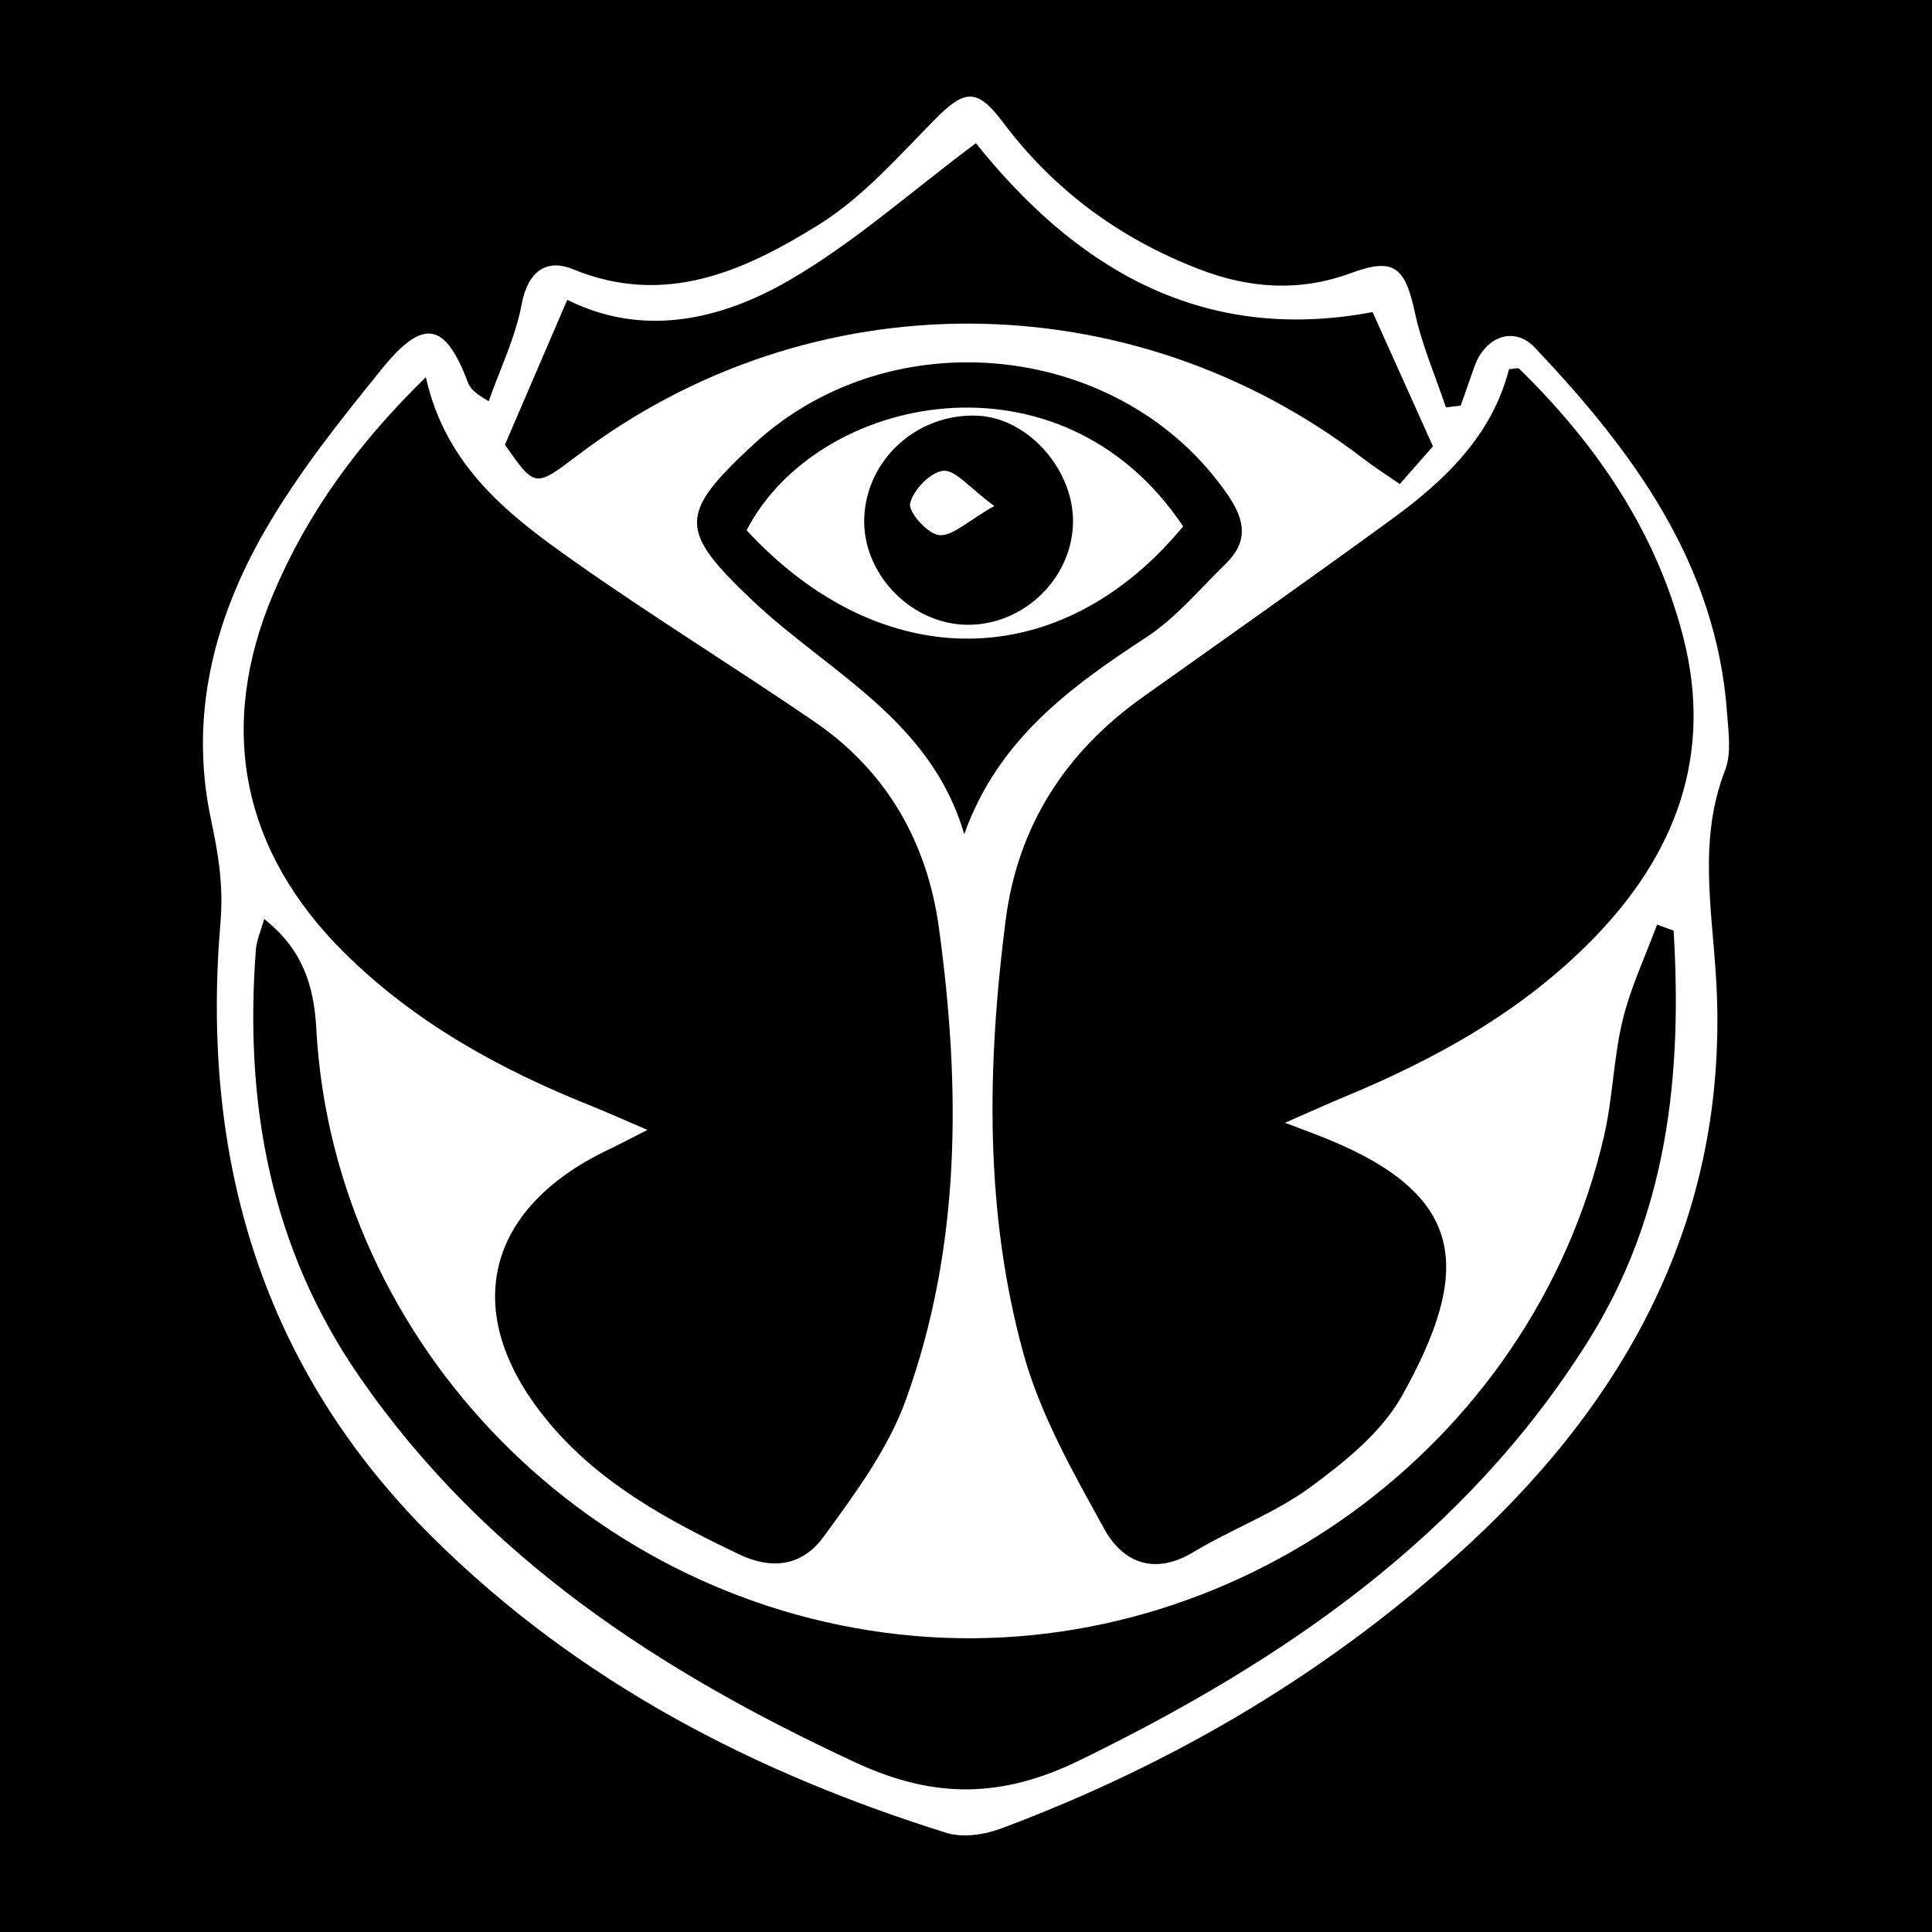
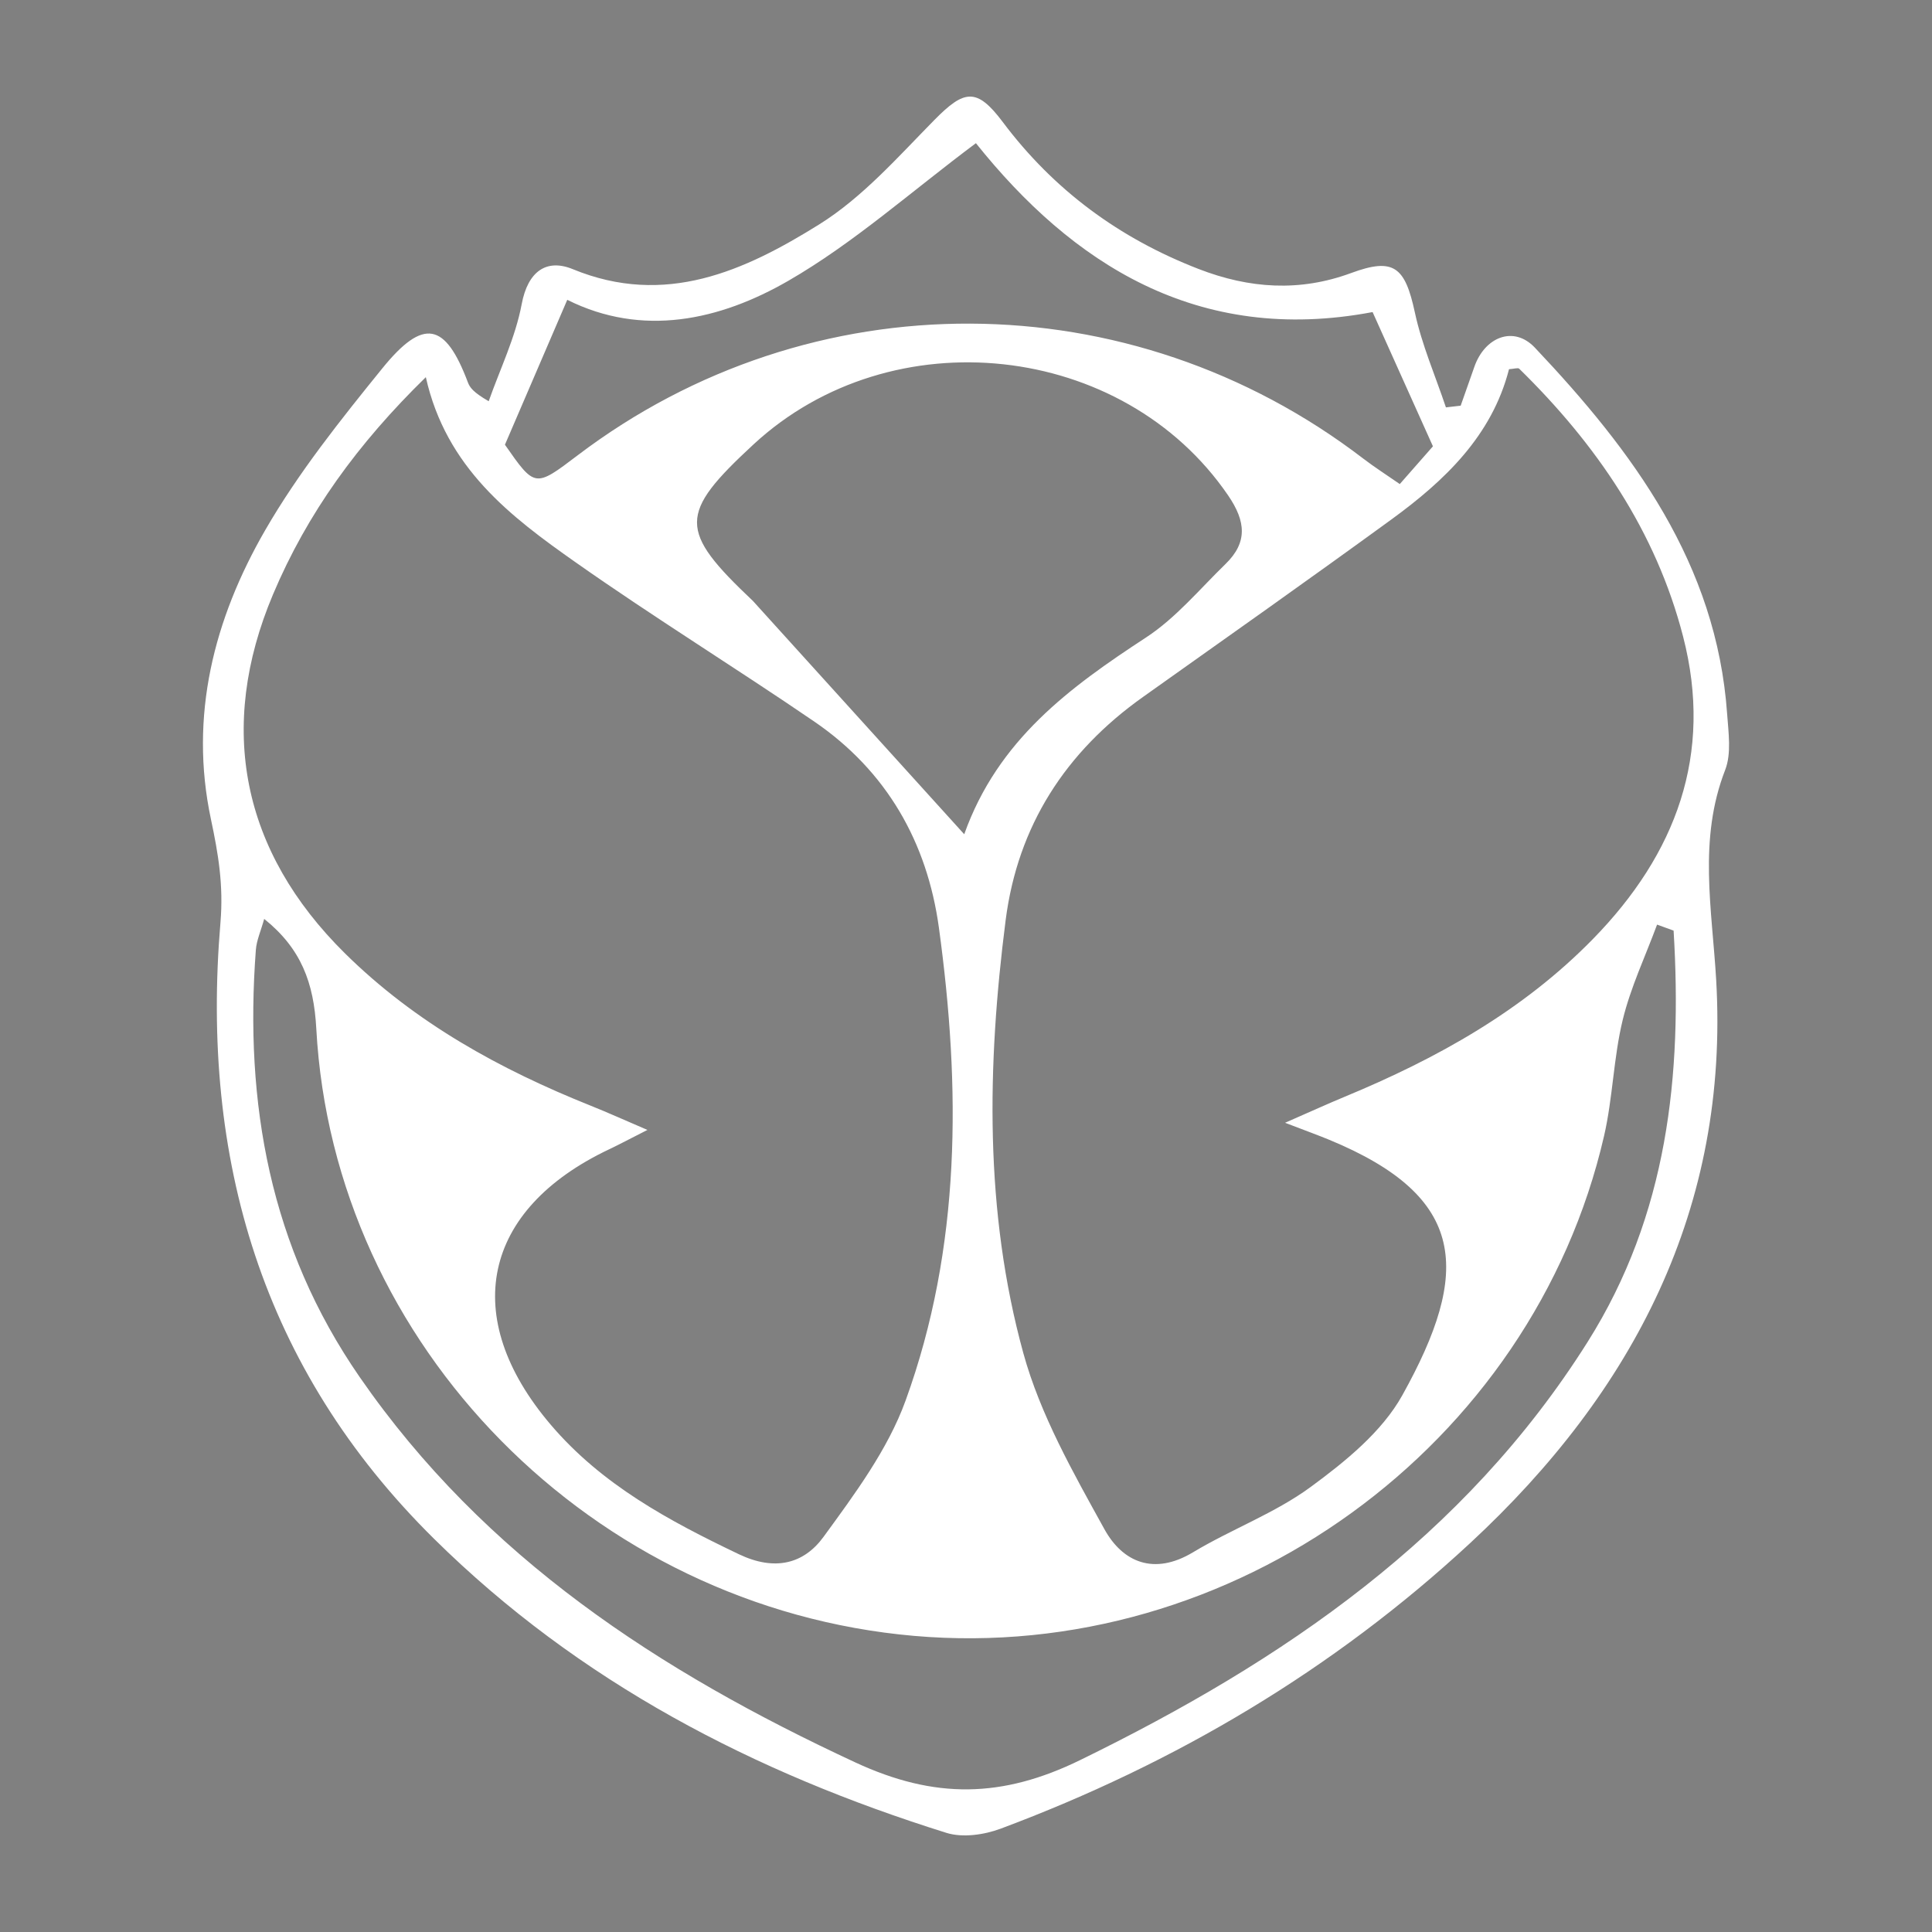
<svg xmlns="http://www.w3.org/2000/svg" version="1.1" id="Layer_1" x="0px" y="0px" width="200px" height="200px" viewBox="0 0 200 200" enable-background="new 0 0 200 200" xml:space="preserve">
  <rect x="0" y="0" width="200" height="200" fill="#808080" stroke="none" />
  <rect x="-207.667" width="200" height="200" />
-   <rect width="200" height="200" />
  <g>
-     <path fill="#FFFFFF" d="M151.209,41.996c0.471-1.337,0.948-2.671,1.412-4.01c1.076-3.104,4.077-4.315,6.27-1.996   c10.155,10.737,18.802,22.37,19.9,37.893c0.137,1.942,0.463,4.113-0.203,5.826c-2.802,7.208-1.355,14.382-0.929,21.742   c1.364,23.573-8.542,42.598-25.458,58.28c-14.171,13.137-30.536,22.818-48.611,29.572c-1.709,0.639-3.942,0.959-5.62,0.433   c-19.903-6.228-38.018-15.606-53.034-30.437c-17.872-17.651-24.173-39.397-22.115-63.789c0.328-3.888-0.226-7.129-0.986-10.71   c-2.27-10.683,0.312-20.721,5.608-29.899c3.431-5.946,7.789-11.408,12.13-16.764c4.272-5.27,6.528-4.748,8.858,1.434   c0.204,0.541,0.544,1.03,2.159,1.964c1.177-3.34,2.769-6.601,3.413-10.041c0.641-3.422,2.579-4.747,5.294-3.63   c9.581,3.94,17.792,0.17,25.484-4.619c4.49-2.795,8.167-6.987,11.938-10.818c3.099-3.148,4.388-3.391,7.084,0.202   c5.299,7.062,12.076,12.041,20.278,15.217c5.247,2.032,10.447,2.389,15.792,0.417c4.406-1.626,5.573-0.655,6.593,4.085   c0.721,3.35,2.119,6.554,3.215,9.824C150.191,42.113,150.7,42.054,151.209,41.996z M133.031,116.229   c2.712-1.186,4.429-1.972,6.171-2.694c9.525-3.945,18.432-8.89,25.71-16.34c8.575-8.777,12.475-19.092,9.321-31.305   c-2.819-10.915-8.984-19.906-16.963-27.72c-0.129-0.126-0.521,0.016-1.057,0.049c-1.766,6.889-6.652,11.536-12.195,15.571   c-8.51,6.195-17.112,12.265-25.695,18.359c-8.024,5.697-12.969,13.342-14.221,23.123c-1.923,15.025-2.203,30.115,1.832,44.802   c1.751,6.372,5.161,12.37,8.392,18.222c1.892,3.428,5.137,4.825,9.175,2.397c3.98-2.393,8.465-4.036,12.177-6.76   c3.582-2.629,7.378-5.706,9.481-9.479c7.156-12.84,6.735-20.551-7.54-26.457C136.514,117.54,135.386,117.134,133.031,116.229z    M44.082,39.044c-7.043,6.875-12.274,14.089-15.816,22.48c-5.825,13.801-3.24,26.611,7.436,37.159   c7.289,7.201,16.059,12.024,25.481,15.792c1.723,0.689,3.414,1.456,5.838,2.494c-1.881,0.955-2.905,1.505-3.954,2.002   c-13.173,6.239-15.533,17.371-6.07,28.498c5.303,6.236,12.251,9.963,19.494,13.425c3.7,1.768,6.708,1.017,8.76-1.798   c3.23-4.429,6.651-9.029,8.493-14.102c5.773-15.895,5.716-32.423,3.452-48.954c-1.213-8.858-5.417-16.229-12.912-21.351   c-8.159-5.576-16.581-10.771-24.662-16.454C52.857,53.477,46.191,48.447,44.082,39.044z M173.251,96.337   c-0.57-0.207-1.14-0.415-1.711-0.622c-1.214,3.285-2.74,6.495-3.56,9.875c-0.952,3.922-1.02,8.056-1.926,11.993   c-7.409,32.181-38.478,54.643-71.441,51.762c-33.237-2.905-60.087-30.005-61.871-62.866c-0.257-4.739-1.565-8.282-5.393-11.354   c-0.345,1.246-0.789,2.216-0.864,3.213c-1.193,15.886,1.469,30.786,10.737,44.197c12.942,18.727,31.06,30.499,51.31,39.905   c8.225,3.82,15.211,3.71,23.299-0.243c21.032-10.278,39.78-23.059,52.525-43.289C172.642,125.758,174.155,111.289,173.251,96.337z    M142.091,32.306c-18.16,3.432-31.13-5.062-41.065-17.483c-6.704,5.003-12.65,10.34-19.42,14.246   c-7.112,4.104-15.106,5.856-22.883,1.969c-2.267,5.271-4.32,10.042-6.452,14.999c3.105,4.452,3.105,4.452,7.521,1.102   c24.134-18.311,57.187-18.168,81.34,0.34c1.151,0.882,2.38,1.663,3.773,2.631c1.498-1.706,2.732-3.111,3.432-3.907   C146.051,41.116,144.096,36.768,142.091,32.306z M99.817,86.361c3.484-9.783,10.933-15.209,18.83-20.376   c3.08-2.016,5.541-4.995,8.22-7.601c2.307-2.243,2.1-4.421,0.267-7.101C116.265,35.384,92.338,32.747,78.008,46   c-7.799,7.213-7.786,8.907-0.07,16.204C85.769,69.61,96.352,74.474,99.817,86.361z" />
-     <path fill="#FFFFFF" d="M122.476,54.49c-12.706,15.383-31.258,15.473-45.187,0.404C84.577,40.754,109.834,35.534,122.476,54.49z    M89.469,53.542c-0.25,5.584,4.471,10.763,10.135,11.116c5.874,0.366,11.166-4.357,11.465-10.235   c0.284-5.581-4.544-11.157-9.863-11.39C95.01,42.76,89.741,47.479,89.469,53.542z" />
-     <path fill="#FFFFFF" d="M102.928,52.382c-2.803,1.586-4.331,3.142-5.702,3.014c-1.177-0.11-3.209-2.372-3.011-3.276   c0.305-1.391,2.118-3.262,3.436-3.385C98.903,48.619,100.34,50.485,102.928,52.382z" />
+     <path fill="#FFFFFF" d="M151.209,41.996c0.471-1.337,0.948-2.671,1.412-4.01c1.076-3.104,4.077-4.315,6.27-1.996   c10.155,10.737,18.802,22.37,19.9,37.893c0.137,1.942,0.463,4.113-0.203,5.826c-2.802,7.208-1.355,14.382-0.929,21.742   c1.364,23.573-8.542,42.598-25.458,58.28c-14.171,13.137-30.536,22.818-48.611,29.572c-1.709,0.639-3.942,0.959-5.62,0.433   c-19.903-6.228-38.018-15.606-53.034-30.437c-17.872-17.651-24.173-39.397-22.115-63.789c0.328-3.888-0.226-7.129-0.986-10.71   c-2.27-10.683,0.312-20.721,5.608-29.899c3.431-5.946,7.789-11.408,12.13-16.764c4.272-5.27,6.528-4.748,8.858,1.434   c0.204,0.541,0.544,1.03,2.159,1.964c1.177-3.34,2.769-6.601,3.413-10.041c0.641-3.422,2.579-4.747,5.294-3.63   c9.581,3.94,17.792,0.17,25.484-4.619c4.49-2.795,8.167-6.987,11.938-10.818c3.099-3.148,4.388-3.391,7.084,0.202   c5.299,7.062,12.076,12.041,20.278,15.217c5.247,2.032,10.447,2.389,15.792,0.417c4.406-1.626,5.573-0.655,6.593,4.085   c0.721,3.35,2.119,6.554,3.215,9.824C150.191,42.113,150.7,42.054,151.209,41.996z M133.031,116.229   c2.712-1.186,4.429-1.972,6.171-2.694c9.525-3.945,18.432-8.89,25.71-16.34c8.575-8.777,12.475-19.092,9.321-31.305   c-2.819-10.915-8.984-19.906-16.963-27.72c-0.129-0.126-0.521,0.016-1.057,0.049c-1.766,6.889-6.652,11.536-12.195,15.571   c-8.51,6.195-17.112,12.265-25.695,18.359c-8.024,5.697-12.969,13.342-14.221,23.123c-1.923,15.025-2.203,30.115,1.832,44.802   c1.751,6.372,5.161,12.37,8.392,18.222c1.892,3.428,5.137,4.825,9.175,2.397c3.98-2.393,8.465-4.036,12.177-6.76   c3.582-2.629,7.378-5.706,9.481-9.479c7.156-12.84,6.735-20.551-7.54-26.457C136.514,117.54,135.386,117.134,133.031,116.229z    M44.082,39.044c-7.043,6.875-12.274,14.089-15.816,22.48c-5.825,13.801-3.24,26.611,7.436,37.159   c7.289,7.201,16.059,12.024,25.481,15.792c1.723,0.689,3.414,1.456,5.838,2.494c-1.881,0.955-2.905,1.505-3.954,2.002   c-13.173,6.239-15.533,17.371-6.07,28.498c5.303,6.236,12.251,9.963,19.494,13.425c3.7,1.768,6.708,1.017,8.76-1.798   c3.23-4.429,6.651-9.029,8.493-14.102c5.773-15.895,5.716-32.423,3.452-48.954c-1.213-8.858-5.417-16.229-12.912-21.351   c-8.159-5.576-16.581-10.771-24.662-16.454C52.857,53.477,46.191,48.447,44.082,39.044z M173.251,96.337   c-0.57-0.207-1.14-0.415-1.711-0.622c-1.214,3.285-2.74,6.495-3.56,9.875c-0.952,3.922-1.02,8.056-1.926,11.993   c-7.409,32.181-38.478,54.643-71.441,51.762c-33.237-2.905-60.087-30.005-61.871-62.866c-0.257-4.739-1.565-8.282-5.393-11.354   c-0.345,1.246-0.789,2.216-0.864,3.213c-1.193,15.886,1.469,30.786,10.737,44.197c12.942,18.727,31.06,30.499,51.31,39.905   c8.225,3.82,15.211,3.71,23.299-0.243c21.032-10.278,39.78-23.059,52.525-43.289C172.642,125.758,174.155,111.289,173.251,96.337z    M142.091,32.306c-18.16,3.432-31.13-5.062-41.065-17.483c-6.704,5.003-12.65,10.34-19.42,14.246   c-7.112,4.104-15.106,5.856-22.883,1.969c-2.267,5.271-4.32,10.042-6.452,14.999c3.105,4.452,3.105,4.452,7.521,1.102   c24.134-18.311,57.187-18.168,81.34,0.34c1.151,0.882,2.38,1.663,3.773,2.631c1.498-1.706,2.732-3.111,3.432-3.907   C146.051,41.116,144.096,36.768,142.091,32.306z M99.817,86.361c3.484-9.783,10.933-15.209,18.83-20.376   c3.08-2.016,5.541-4.995,8.22-7.601c2.307-2.243,2.1-4.421,0.267-7.101C116.265,35.384,92.338,32.747,78.008,46   c-7.799,7.213-7.786,8.907-0.07,16.204z" />
  </g>
</svg>